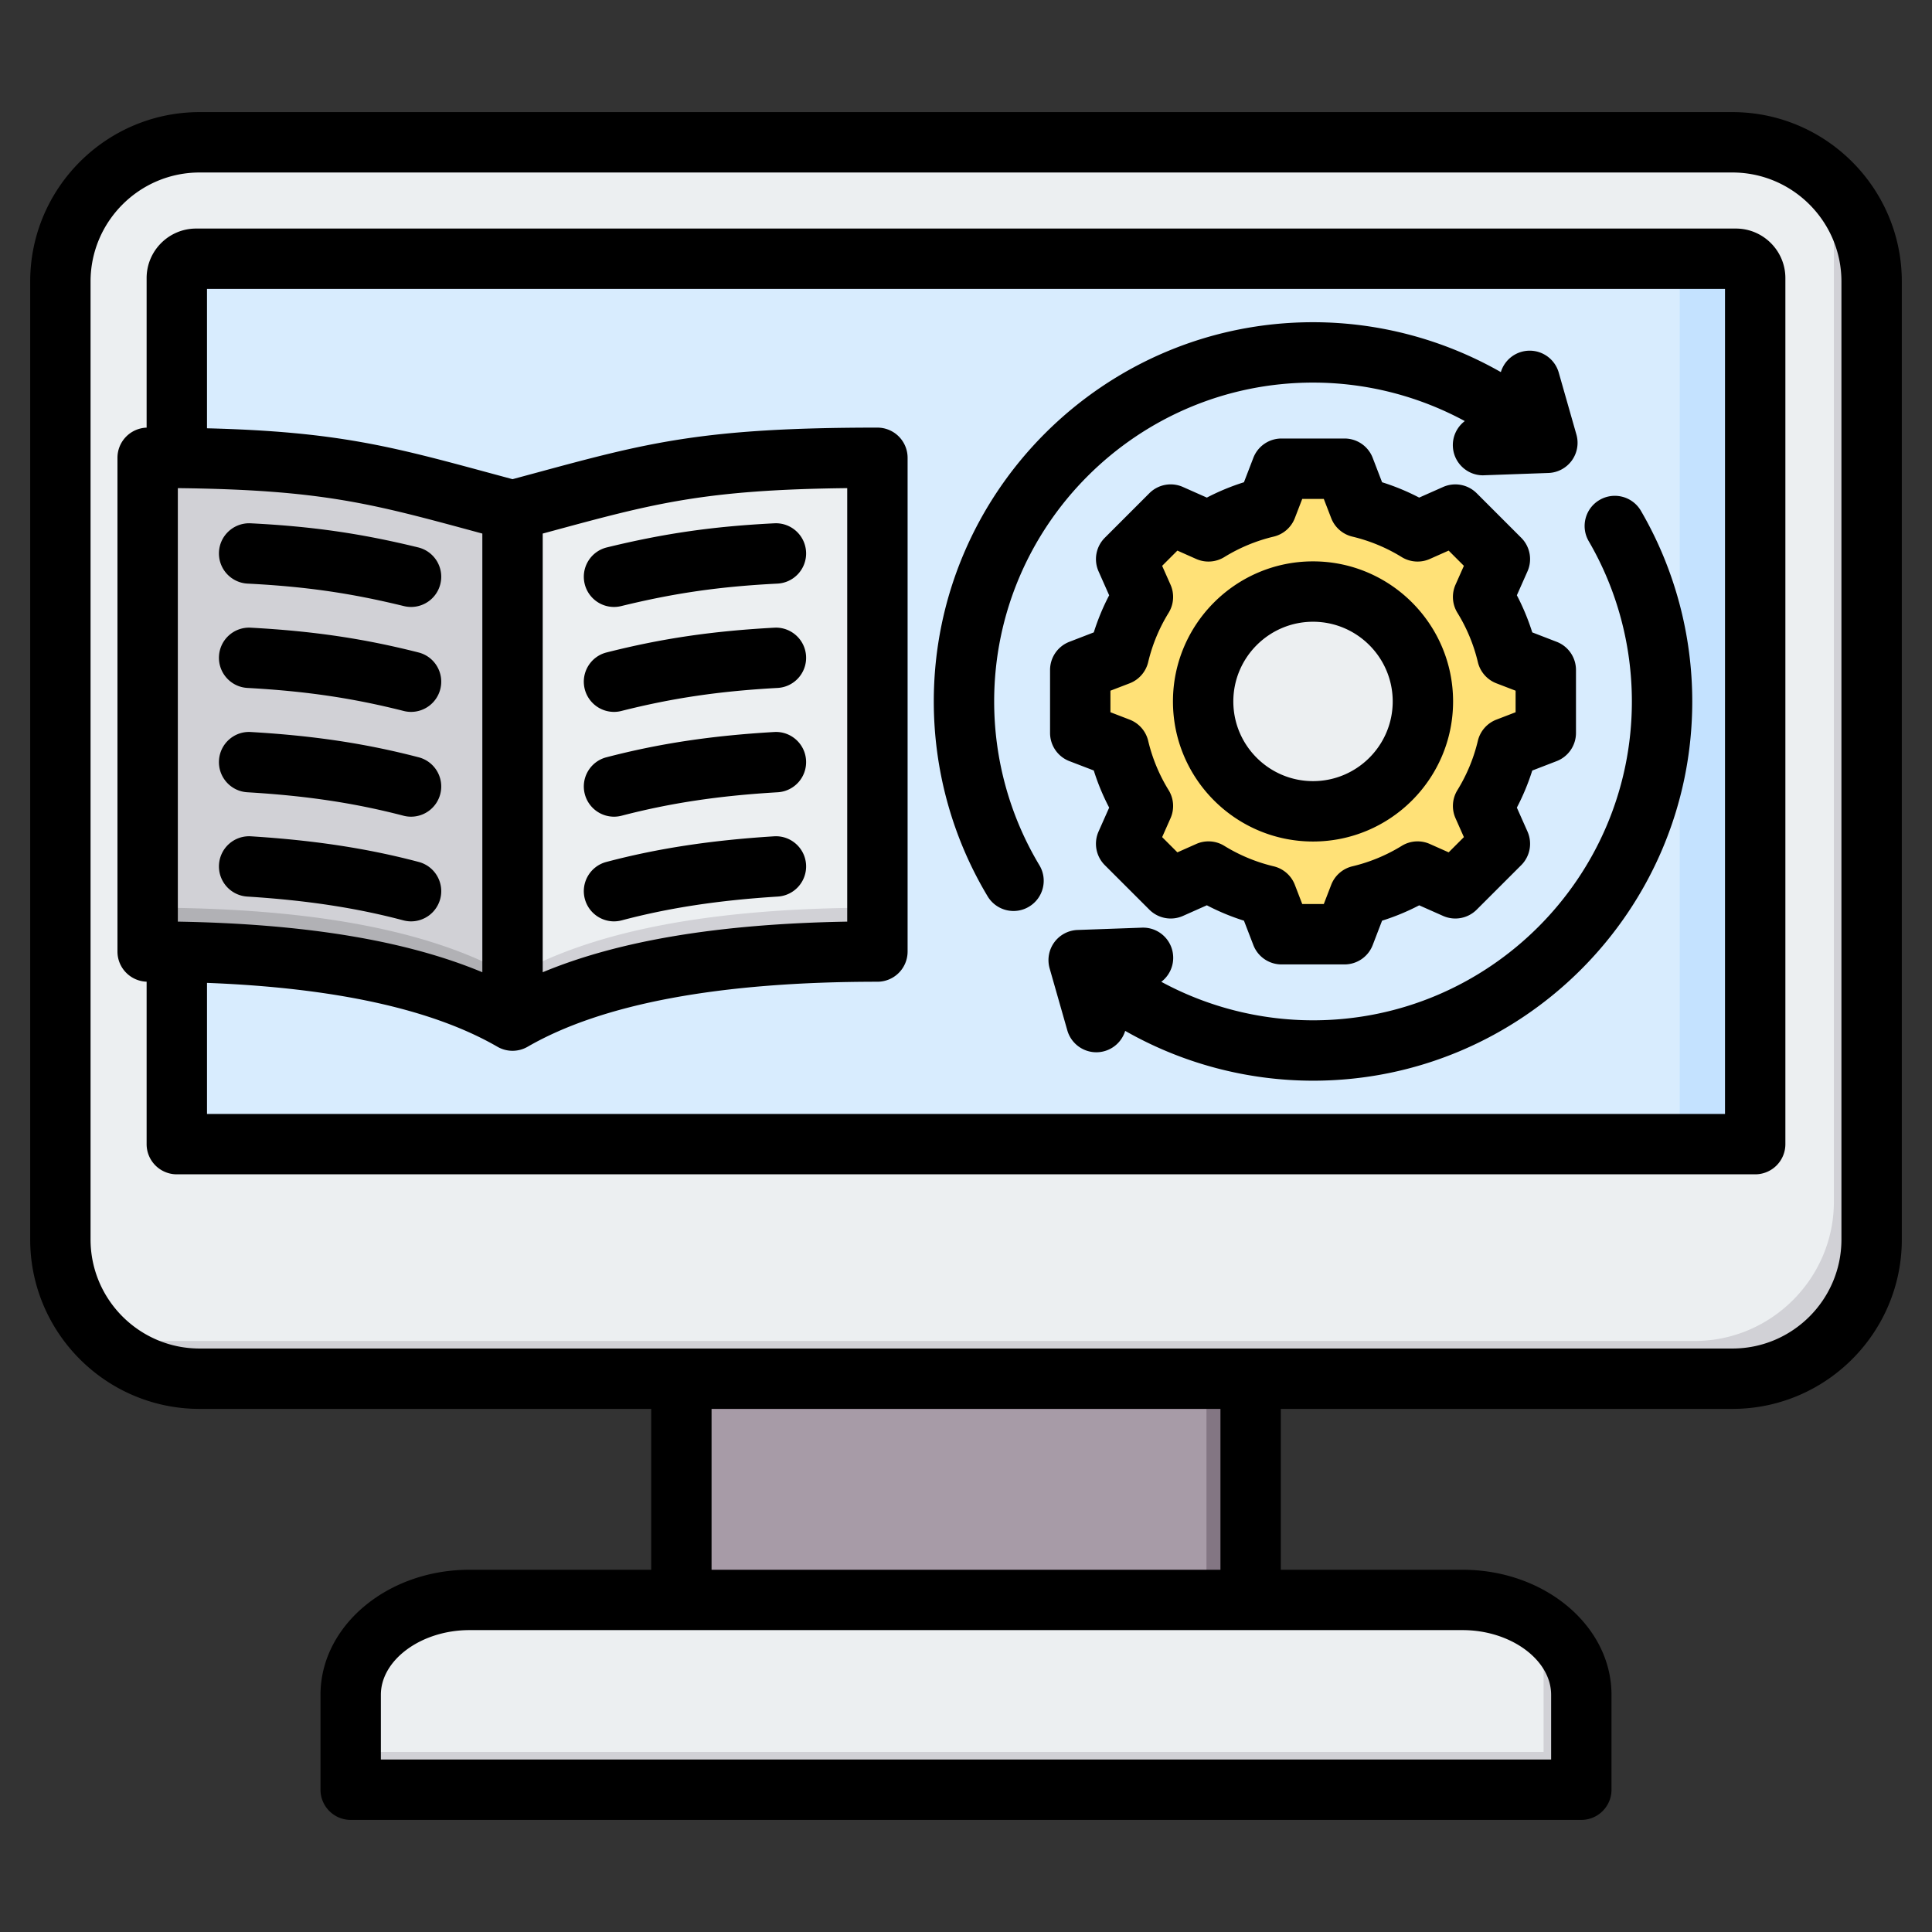
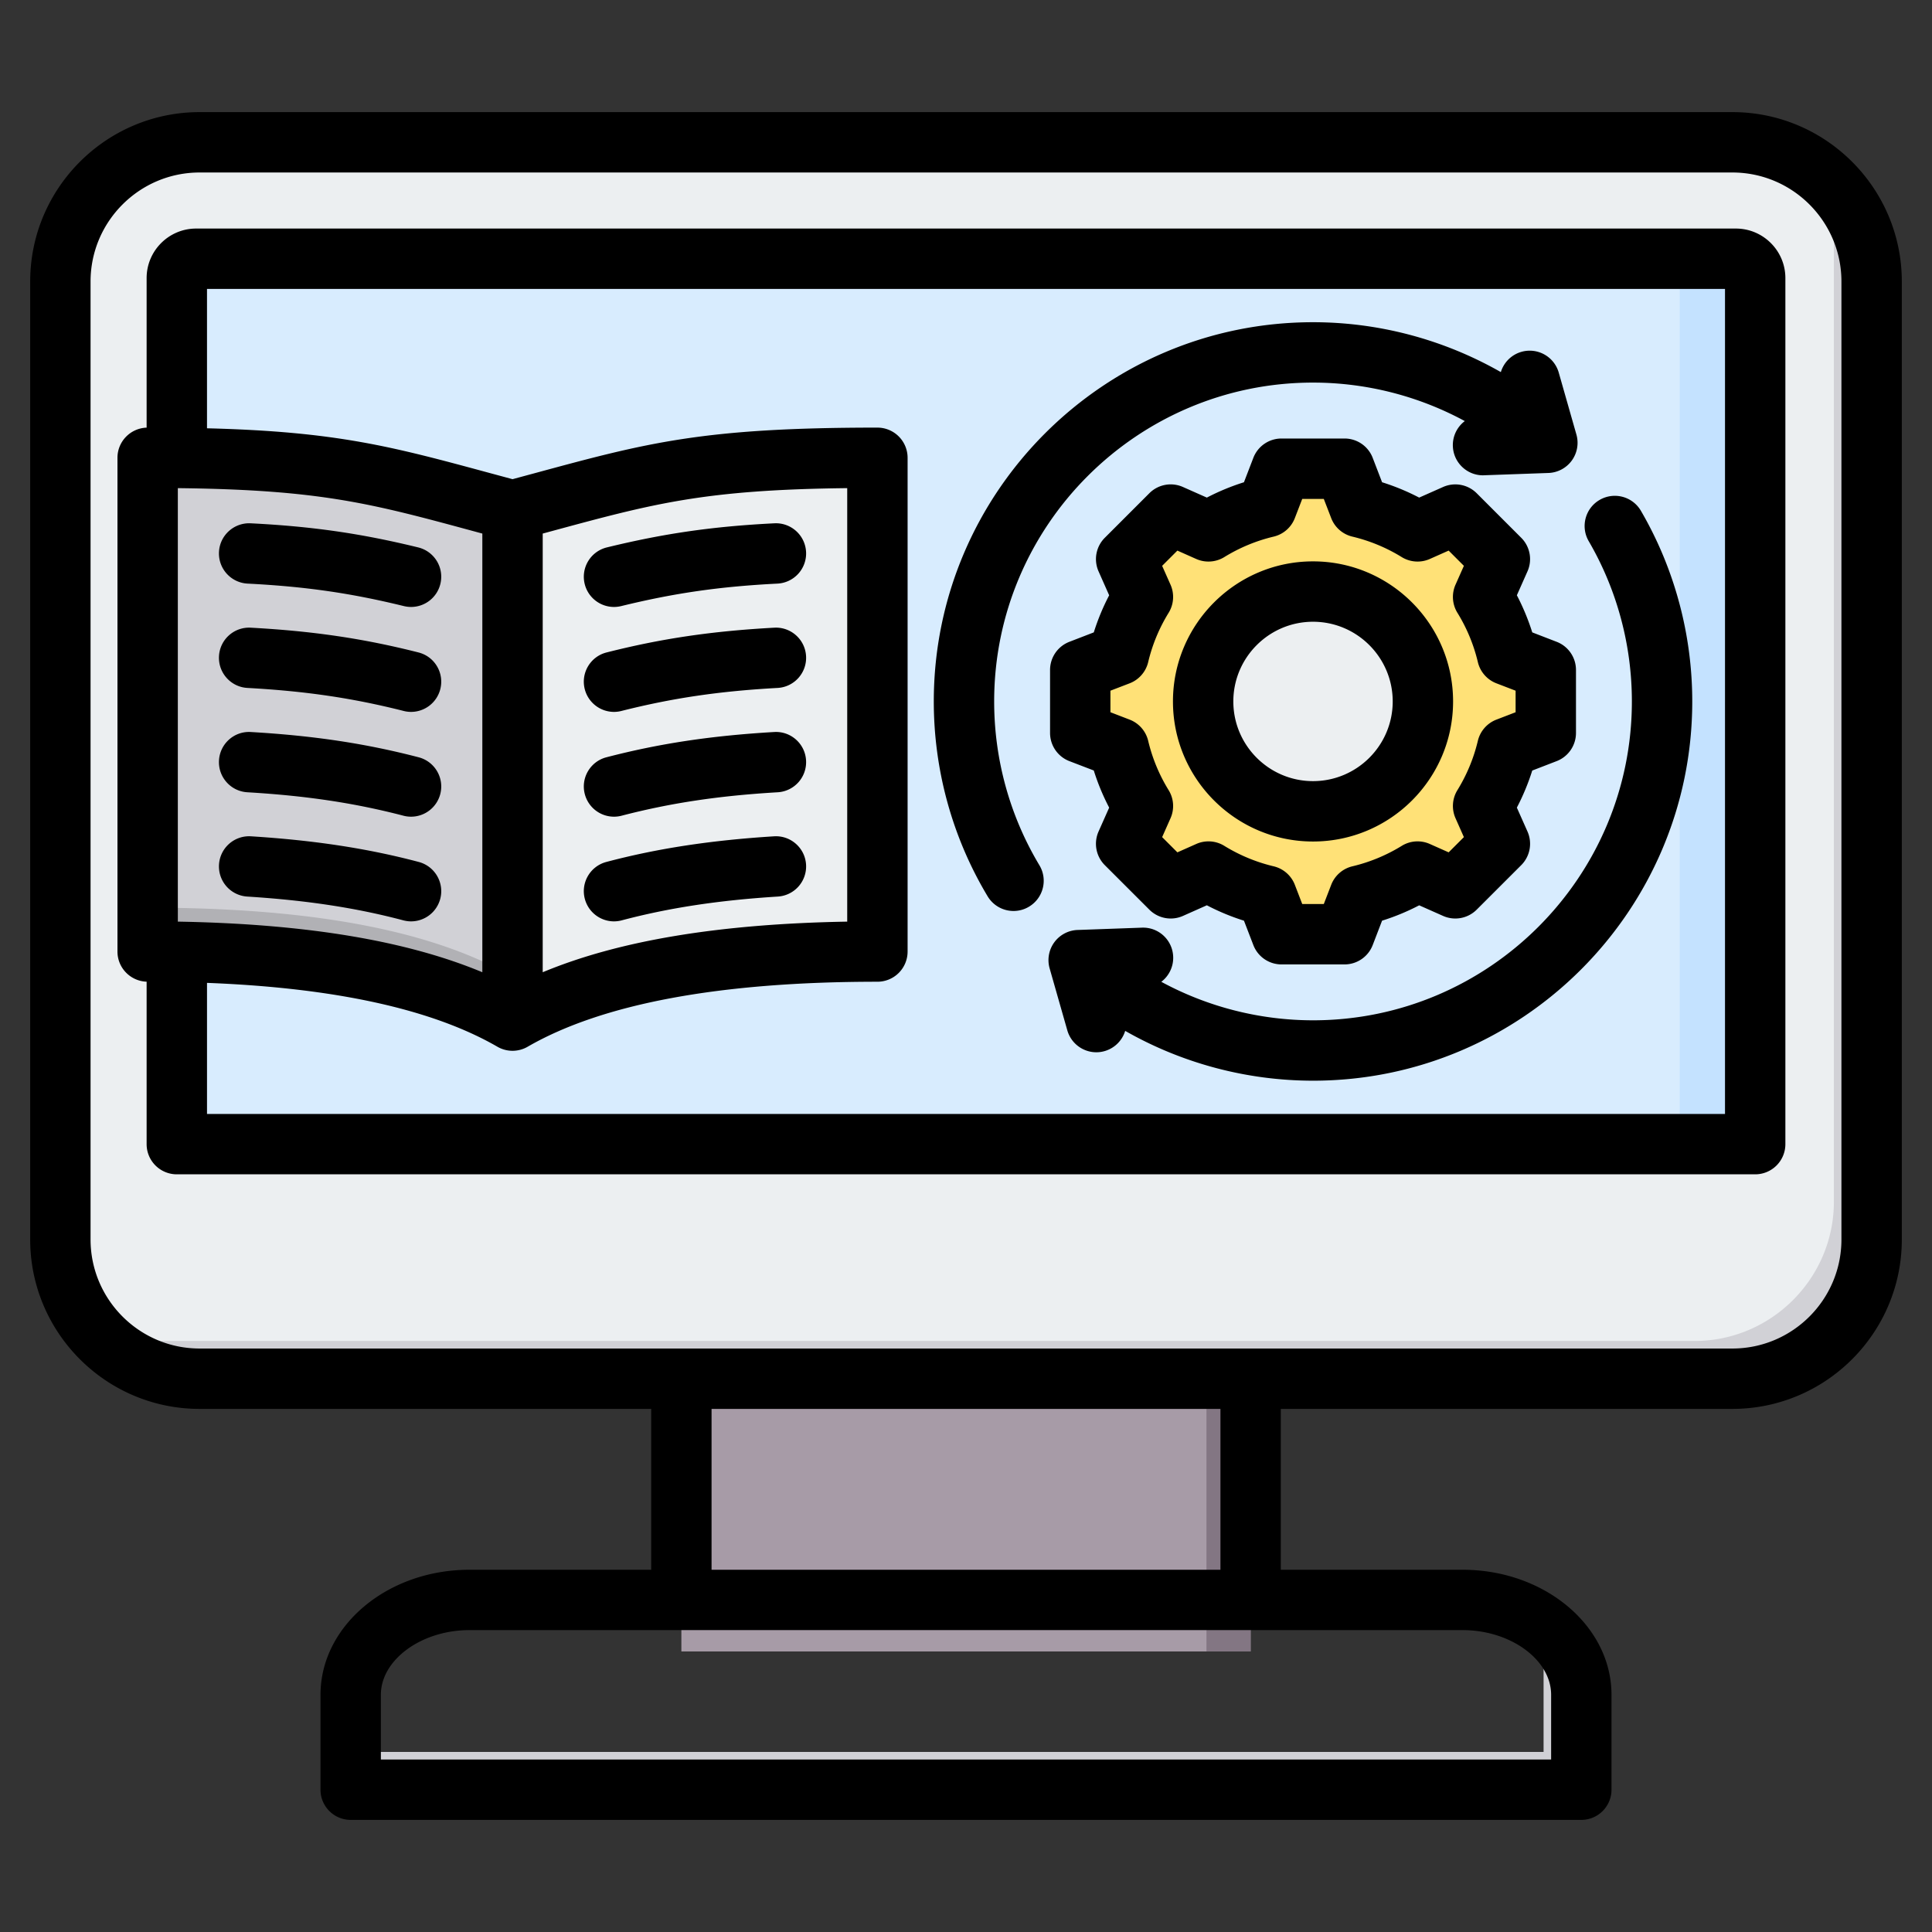
<svg xmlns="http://www.w3.org/2000/svg" version="1.1" width="512" height="512" x="0" y="0" viewBox="0 0 512 512" style="enable-background:new 0 0 512 512" xml:space="preserve" class="">
  <rect x="0" y="0" width="512" height="512" fill="#333333" stroke="none" />
  <g>
    <g fill-rule="evenodd" clip-rule="evenodd">
      <path fill="#a79ba7" d="M180.572 351.723h150.857v85.928H180.572z" opacity="1" data-original="#a79ba7" />
      <path fill="#837683" d="M319.73 351.723h11.699v85.928H319.73z" opacity="1" data-original="#837683" />
-       <path fill="#eceff1" d="M92.936 474.286h326.129v-25.143c0-13.828-14.16-25.142-31.468-25.142H124.404c-17.308 0-31.468 11.314-31.468 25.142z" opacity="1" data-original="#eceff1" />
      <path fill="#d1d1d6" d="M92.936 474.286h326.129v-25.143c0-8.218-5.002-15.548-12.693-20.143 1.729 3.106 2.692 6.539 2.692 10.143v25.143H92.936z" opacity="1" data-original="#d1d1d6" />
      <path fill="#eceff1" d="M52.901 37.714H459.1c20.295 0 36.9 16.606 36.9 36.901v253.858c0 20.295-16.605 36.901-36.901 36.901H52.901C32.606 365.374 16 348.768 16 328.473V74.615c0-20.295 16.605-36.901 36.901-36.901z" opacity="1" data-original="#eceff1" />
      <path fill="#d1d1d6" d="M479.683 44.031C489.508 50.679 496 61.926 496 74.615v253.858c0 20.295-16.606 36.901-36.901 36.901H52.901c-12.689 0-23.935-6.491-30.583-16.317a36.63 36.63 0 0 0 20.583 6.316H449.1c20.295 0 36.9-16.605 36.9-36.901V64.615a36.637 36.637 0 0 0-6.317-20.584z" opacity="1" data-original="#d1d1d6" />
      <path fill="#d8ecfe" d="M51.975 68.572h408.05c2.815 0 5.118 2.304 5.118 5.117v229.793H46.858V73.689a5.131 5.131 0 0 1 5.117-5.117z" opacity="1" data-original="#d8ecfe" />
      <path fill="#c4e2ff" d="M440.024 68.571h20.001c2.815 0 5.118 2.305 5.118 5.118v229.792h-20.001V73.689c0-2.814-2.303-5.118-5.118-5.118z" opacity="1" data-original="#c4e2ff" />
      <path fill="#ffe177" d="M360.248 134.427a52.649 52.649 0 0 1 15.416 6.391l10.018-4.449 11.807 11.807-4.448 10.014a52.637 52.637 0 0 1 6.392 15.421l10.221 3.934v16.697l-10.223 3.935a52.666 52.666 0 0 1-6.391 15.417l4.449 10.018-11.807 11.807-10.014-4.448a52.626 52.626 0 0 1-15.421 6.392l-3.934 10.221h-16.698l-3.935-10.223a52.666 52.666 0 0 1-15.417-6.391l-10.018 4.449-11.807-11.807 4.448-10.014a52.637 52.637 0 0 1-6.392-15.421l-10.221-3.934v-16.697l10.222-3.935a52.674 52.674 0 0 1 6.392-15.418l-4.449-10.017 11.807-11.807 10.018 4.449a52.654 52.654 0 0 1 15.417-6.391l3.935-10.223h16.697z" opacity="1" data-original="#ffe177" />
      <path fill="#ffd064" d="m320.264 230.969-10.018 4.449-1.543-1.542 9.392-4.171c.714.439 1.437.86 2.169 1.264zm39.984-96.542a52.649 52.649 0 0 1 15.416 6.391l-2.848 1.265c-4.768-2.936-12.138-6.359-17.584-7.656l-3.935-10.223h5.016zm15.42 96.544a52.626 52.626 0 0 1-15.421 6.392l-3.934 10.221h-5.016l3.934-10.221c5.448-1.296 12.82-4.721 17.588-7.657zm-66.965-93.06 1.543-1.542 10.018 4.449c-.732.404-1.455.826-2.168 1.265zm73.506 0 3.473-1.542 11.807 11.807-4.448 10.014a52.637 52.637 0 0 1 6.392 15.421l10.221 3.934v16.697l-10.223 3.935a52.666 52.666 0 0 1-6.391 15.417l4.449 10.018-11.807 11.807-3.473-1.542 10.264-10.265-4.449-10.018a52.695 52.695 0 0 0 6.392-15.417l10.223-3.935v-16.697l-10.221-3.934a52.664 52.664 0 0 0-6.392-15.421l4.448-10.014z" opacity="1" data-original="#ffd064" />
      <circle cx="347.964" cy="185.894" r="29.119" fill="#eceff1" opacity="1" data-original="#eceff1" />
      <path fill="#d1d1d6" d="M347.964 156.775c-16.083 0-29.118 13.035-29.118 29.119 0 16.083 13.035 29.118 29.118 29.118.78 0 1.552-.031 2.316-.091-15-1.18-26.802-13.723-26.802-29.027s11.803-27.847 26.802-29.027a29.567 29.567 0 0 0-2.316-.092z" opacity="1" data-original="#d1d1d6" />
      <path fill="#eceff1" d="M225.473 121.352c-43.378.427-56.187 4.955-89.647 13.921-33.46-8.965-46.269-13.494-89.647-13.921-1.934-.019-3.605.658-4.98 2.019-1.374 1.36-2.068 3.025-2.068 4.959v116.915a6.986 6.986 0 0 0 6.872 6.977c31.91.483 63.643 4.489 86.593 16.471 2.087 1.09 4.371 1.09 6.458 0 22.951-11.982 54.683-15.988 86.593-16.471a6.986 6.986 0 0 0 6.873-6.977V128.33c0-1.934-.694-3.599-2.069-4.959-1.373-1.36-3.044-2.038-4.978-2.019z" opacity="1" data-original="#eceff1" />
-       <path fill="#d1d1d6" d="M39.131 233.615v11.631a6.987 6.987 0 0 0 6.873 6.977c31.91.483 63.643 4.489 86.593 16.471 2.087 1.09 4.371 1.09 6.458 0 22.951-11.982 54.683-15.988 86.593-16.471a6.986 6.986 0 0 0 6.872-6.977v-11.631a6.986 6.986 0 0 1-6.872 6.977c-31.91.482-63.643 4.488-86.593 16.471-2.087 1.089-4.371 1.089-6.458 0-22.951-11.983-54.683-15.989-86.593-16.471a6.986 6.986 0 0 1-6.873-6.977z" opacity="1" data-original="#d1d1d6" />
      <path fill="#d1d1d6" d="M135.826 135.273c-33.46-8.965-46.269-13.494-89.647-13.921-1.934-.019-3.605.658-4.98 2.019-1.374 1.36-2.069 3.025-2.069 4.959v116.915a6.987 6.987 0 0 0 6.873 6.977c31.91.483 63.643 4.489 86.593 16.471 1.044.545 2.137.817 3.229.817V135.273z" opacity="1" data-original="#d1d1d6" />
      <path fill="#b1b1b5" d="M39.131 233.615v11.631a6.986 6.986 0 0 0 6.872 6.977c31.91.483 63.643 4.489 86.593 16.471 1.044.545 2.137.817 3.229.817v-11.63c-1.093 0-2.186-.272-3.229-.817-22.951-11.983-54.683-15.989-86.593-16.471a6.987 6.987 0 0 1-6.872-6.978z" opacity="1" data-original="#b1b1b5" />
      <path d="M261.732 237.533c-9.335-15.563-14.268-33.414-14.268-51.641 0-55.411 45.084-100.501 100.5-100.501 17.577 0 34.71 4.631 49.776 13.22a7.99 7.99 0 0 1 5.454-5.37 8.001 8.001 0 0 1 9.889 5.501l4.68 16.411a8 8 0 0 1-7.405 10.189l-17.054.607c-.098 0-.197.014-.292.014-4.286 0-7.836-3.403-7.99-7.723a7.98 7.98 0 0 1 3.164-6.65 84.472 84.472 0 0 0-40.222-10.199c-46.593 0-84.5 37.908-84.5 84.5 0 15.328 4.146 30.336 11.99 43.41 2.272 3.788 1.044 8.702-2.745 10.97a7.9 7.9 0 0 1-4.109 1.148 7.998 7.998 0 0 1-6.868-3.886zm159.299-94.11c7.478 12.838 11.433 27.517 11.433 42.469 0 46.601-37.907 84.5-84.5 84.5a84.546 84.546 0 0 1-40.207-10.203 7.984 7.984 0 0 0 3.149-6.645c-.158-4.414-3.846-7.873-8.282-7.704l-17.054.612a7.995 7.995 0 0 0-7.404 10.189l4.682 16.411a8.011 8.011 0 0 0 7.688 5.812 8.018 8.018 0 0 0 7.65-5.671 100.648 100.648 0 0 0 49.779 13.201c55.415 0 100.5-45.081 100.5-100.501 0-17.771-4.706-35.249-13.609-50.53a8.004 8.004 0 0 0-10.938-2.88c-3.821 2.219-5.111 7.119-2.887 10.94zm-73.067 21.347c-11.646 0-21.119 9.483-21.119 21.121 0 11.648 9.473 21.117 21.119 21.117 11.644 0 21.119-9.469 21.119-21.117 0-11.638-9.475-21.121-21.119-21.121zm0 58.239c20.468 0 37.118-16.646 37.118-37.118 0-20.462-16.65-37.122-37.118-37.122-20.466 0-37.118 16.66-37.118 37.122 0 20.473 16.651 37.118 37.118 37.118zm-53.688-39.969v5.709l5.094 1.962a8.01 8.01 0 0 1 4.909 5.61 44.46 44.46 0 0 0 5.421 13.078 7.994 7.994 0 0 1 .5 7.441l-2.219 5.003 4.039 4.038 4.998-2.221a7.982 7.982 0 0 1 7.442.504 44.704 44.704 0 0 0 13.072 5.417 8.003 8.003 0 0 1 5.615 4.904l1.962 5.097h5.71l1.962-5.087a8.013 8.013 0 0 1 5.614-4.913 44.633 44.633 0 0 0 13.076-5.417 7.982 7.982 0 0 1 7.442-.504l4.995 2.221 4.039-4.038-2.219-5.003a7.998 7.998 0 0 1 .498-7.441 44.575 44.575 0 0 0 5.421-13.078 8.011 8.011 0 0 1 4.908-5.61l5.096-1.962v-5.709l-5.094-1.958a8.007 8.007 0 0 1-4.909-5.619 44.45 44.45 0 0 0-5.419-13.069 8.018 8.018 0 0 1-.5-7.454l2.217-4.989-4.039-4.038-4.997 2.221a8.021 8.021 0 0 1-7.442-.504 44.642 44.642 0 0 0-13.074-5.422 7.99 7.99 0 0 1-5.613-4.908l-1.963-5.087h-5.71l-1.962 5.087a7.993 7.993 0 0 1-5.615 4.908 44.615 44.615 0 0 0-13.074 5.422 8.022 8.022 0 0 1-7.442.504l-4.997-2.221-4.039 4.038 2.221 4.998a8.015 8.015 0 0 1-.5 7.445 44.411 44.411 0 0 0-5.421 13.069 8.004 8.004 0 0 1-4.908 5.619zm-10.874-12.957a7.997 7.997 0 0 0-5.125 7.469v16.688a8.002 8.002 0 0 0 5.125 7.469l6.462 2.48a59.952 59.952 0 0 0 4.077 9.841l-2.813 6.33a8.016 8.016 0 0 0 1.655 8.914l11.808 11.798a8.006 8.006 0 0 0 8.903 1.657l6.335-2.819a60.06 60.06 0 0 0 9.833 4.08l2.487 6.461a7.998 7.998 0 0 0 7.466 5.13h16.696a8.003 8.003 0 0 0 7.467-5.121l2.486-6.471a60.078 60.078 0 0 0 9.837-4.071l6.331 2.81a8.008 8.008 0 0 0 8.905-1.657l11.806-11.798a8.012 8.012 0 0 0 1.655-8.914l-2.815-6.33a60.568 60.568 0 0 0 4.079-9.827l6.462-2.494a8.003 8.003 0 0 0 5.127-7.469v-16.698a7.995 7.995 0 0 0-5.127-7.459l-6.46-2.494a60.752 60.752 0 0 0-4.079-9.836l2.813-6.335a7.993 7.993 0 0 0-1.655-8.899l-11.806-11.808a8.007 8.007 0 0 0-8.905-1.652l-6.335 2.81a60.494 60.494 0 0 0-9.831-4.066l-2.488-6.471a7.99 7.99 0 0 0-7.467-5.12h-16.696a7.989 7.989 0 0 0-7.466 5.12l-2.489 6.471a60.583 60.583 0 0 0-9.831 4.066l-6.333-2.81a7.988 7.988 0 0 0-8.905 1.652l-11.808 11.808a8 8 0 0 0-1.655 8.899l2.813 6.344a60.007 60.007 0 0 0-4.075 9.827zm-69.788 31.419a7.998 7.998 0 0 1-7.513 8.457c-15.652.922-28.412 2.843-41.369 6.212a7.845 7.845 0 0 1-2.019.259 8.003 8.003 0 0 1-7.735-5.991c-1.115-4.268 1.45-8.641 5.727-9.751 14.006-3.647 27.715-5.718 44.451-6.697 4.414-.268 8.2 3.101 8.458 7.511zm-58.667-46.76a8.002 8.002 0 0 1 5.874-9.671c15.221-3.718 28.088-5.568 44.405-6.391 4.401-.221 8.17 3.172 8.392 7.591a8 8 0 0 1-7.587 8.391c-15.24.772-27.239 2.49-41.413 5.958-.637.15-1.278.23-1.906.23a8.001 8.001 0 0 1-7.765-6.108zm58.669 19.14c.243 4.41-3.136 8.189-7.548 8.429-15.481.852-27.858 2.682-41.387 6.099-.658.17-1.318.25-1.967.25a8.01 8.01 0 0 1-7.751-6.038c-1.084-4.292 1.509-8.641 5.793-9.718 14.58-3.694 27.869-5.652 44.433-6.56 4.398-.251 8.185 3.128 8.427 7.538zm-.003 55.231a8 8 0 0 1-7.484 8.485c-15.747.993-28.888 2.993-41.356 6.302a8.242 8.242 0 0 1-2.059.273 8.01 8.01 0 0 1-7.727-5.953c-1.134-4.268 1.408-8.65 5.679-9.789 13.51-3.581 27.638-5.742 44.463-6.8 4.388-.278 8.208 3.068 8.484 7.482zm-96.948 9.107a8.009 8.009 0 0 1-7.727 5.953c-.68 0-1.371-.094-2.059-.273-12.468-3.309-25.61-5.309-41.357-6.302a8.002 8.002 0 0 1-7.484-8.485 7.995 7.995 0 0 1 8.486-7.483c16.823 1.059 30.951 3.219 44.463 6.8 4.268 1.14 6.811 5.521 5.678 9.79zm-58.631-64.338a7.985 7.985 0 0 1 8.429-7.539c16.563.908 29.851 2.866 44.431 6.56 4.283 1.078 6.877 5.426 5.792 9.718a8.007 8.007 0 0 1-7.749 6.038 7.87 7.87 0 0 1-1.969-.25c-13.528-3.417-25.906-5.247-41.387-6.099-4.409-.24-7.789-4.019-7.547-8.428zm.002 27.62c.261-4.41 4.037-7.793 8.459-7.511 16.736.979 30.445 3.05 44.451 6.697 4.276 1.111 6.841 5.483 5.729 9.751a8.008 8.008 0 0 1-7.736 5.991c-.667 0-1.346-.08-2.02-.259-12.957-3.37-25.715-5.29-41.367-6.212-4.413-.258-7.775-4.047-7.516-8.457zm58.667-46.76a8 8 0 0 1-7.765 6.108 8.32 8.32 0 0 1-1.904-.23c-14.176-3.468-26.173-5.186-41.415-5.958a8 8 0 0 1-7.587-8.391c.222-4.419 3.984-7.798 8.392-7.591 16.319.824 29.184 2.673 44.407 6.391a8 8 0 0 1 5.872 9.671zm27.122 102.91c20.189-8.41 46.796-12.82 80.697-13.413V129.361c-37.833.428-51.204 4.047-78.45 11.431-.739.198-1.487.409-2.247.607zm313.319 37.56V76.571H54.857v36.93c34.366.871 48.976 4.829 74.906 11.85 1.949.527 3.965 1.068 6.063 1.638 2.096-.569 4.113-1.111 6.061-1.638 29.572-8.01 44.415-12.029 90.635-12.029a8 8 0 0 1 8.001 8.001v130.851a7.997 7.997 0 0 1-8.001 7.996c-41.714 0-72.902 5.803-92.697 17.23a8.027 8.027 0 0 1-3.998 1.073 8.029 8.029 0 0 1-4-1.073c-17.221-9.949-43.071-15.62-76.968-16.928v34.741h402.285zM47.129 244.239c33.903.593 60.51 5.003 80.696 13.413V141.399c-.759-.198-1.507-.41-2.244-.607-27.249-7.384-40.619-11.003-78.452-11.431zM460.024 60.57H51.975c-7.234 0-13.118 5.892-13.118 13.121v39.64c-4.291.151-7.727 3.661-7.727 7.991v130.851c0 4.325 3.436 7.836 7.727 7.986v43.047a7.998 7.998 0 0 0 8 8.001h418.285a7.997 7.997 0 0 0 8.001-8.001V73.691c0-7.229-5.885-13.121-13.119-13.121zm27.975 267.901V74.609c0-15.93-12.964-28.896-28.899-28.896H52.9c-15.935 0-28.901 12.966-28.901 28.896v253.862c0 15.94 12.966 28.901 28.901 28.901h406.2c15.935 0 28.899-12.961 28.899-28.901zm-164.57 87.53H188.571v-42.629h134.858zm87.635 33.141v17.149h-310.13v-17.149c0-9.295 10.749-17.145 23.468-17.145h263.194c12.721.001 23.468 7.851 23.468 17.145zM459.1 29.712H52.9C28.143 29.712 8 49.859 8 74.609v253.862c0 24.759 20.143 44.902 44.9 44.902h119.671v42.629h-48.169c-21.762 0-39.467 14.871-39.467 33.141v25.15c0 4.41 3.581 7.996 8 7.996h326.128c4.419 0 8.001-3.586 8.001-7.996v-25.15c0-18.27-17.705-33.141-39.468-33.141h-48.169v-42.629H459.1c24.758 0 44.9-20.142 44.9-44.902V74.609c0-24.75-20.142-44.897-44.9-44.897z" fill="#000000" opacity="1" data-original="#000000" class="" />
    </g>
  </g>
</svg>